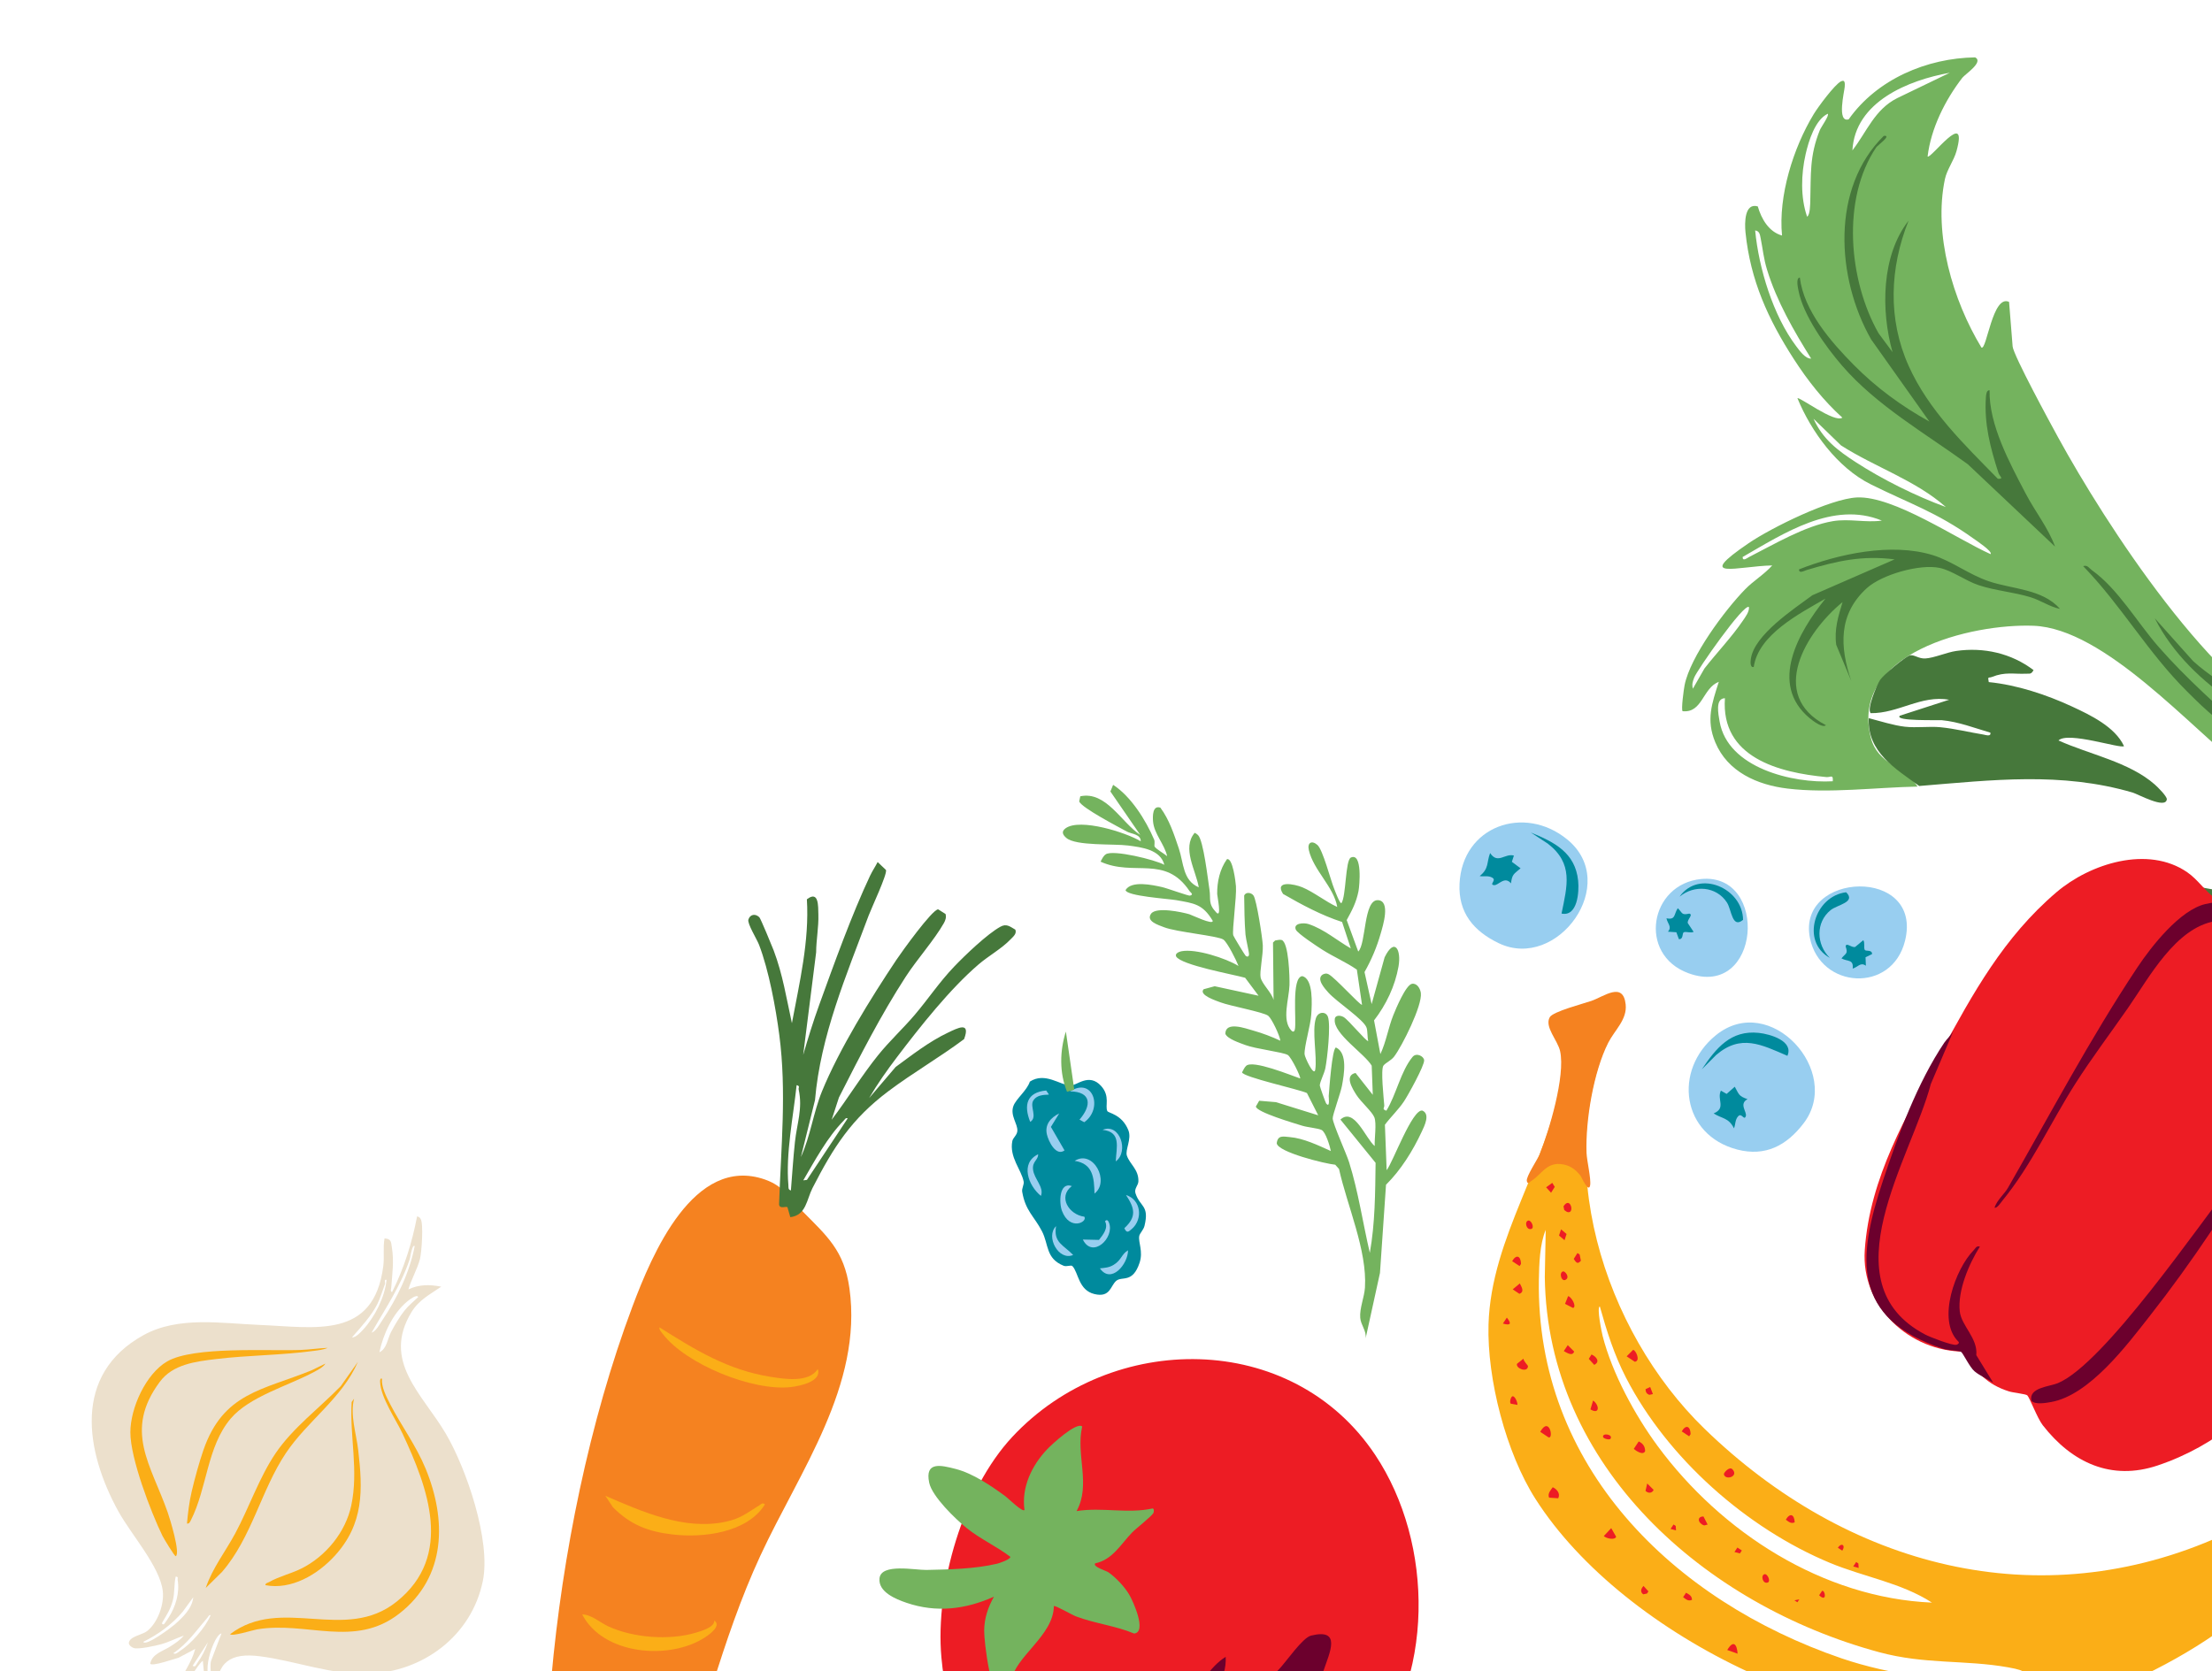
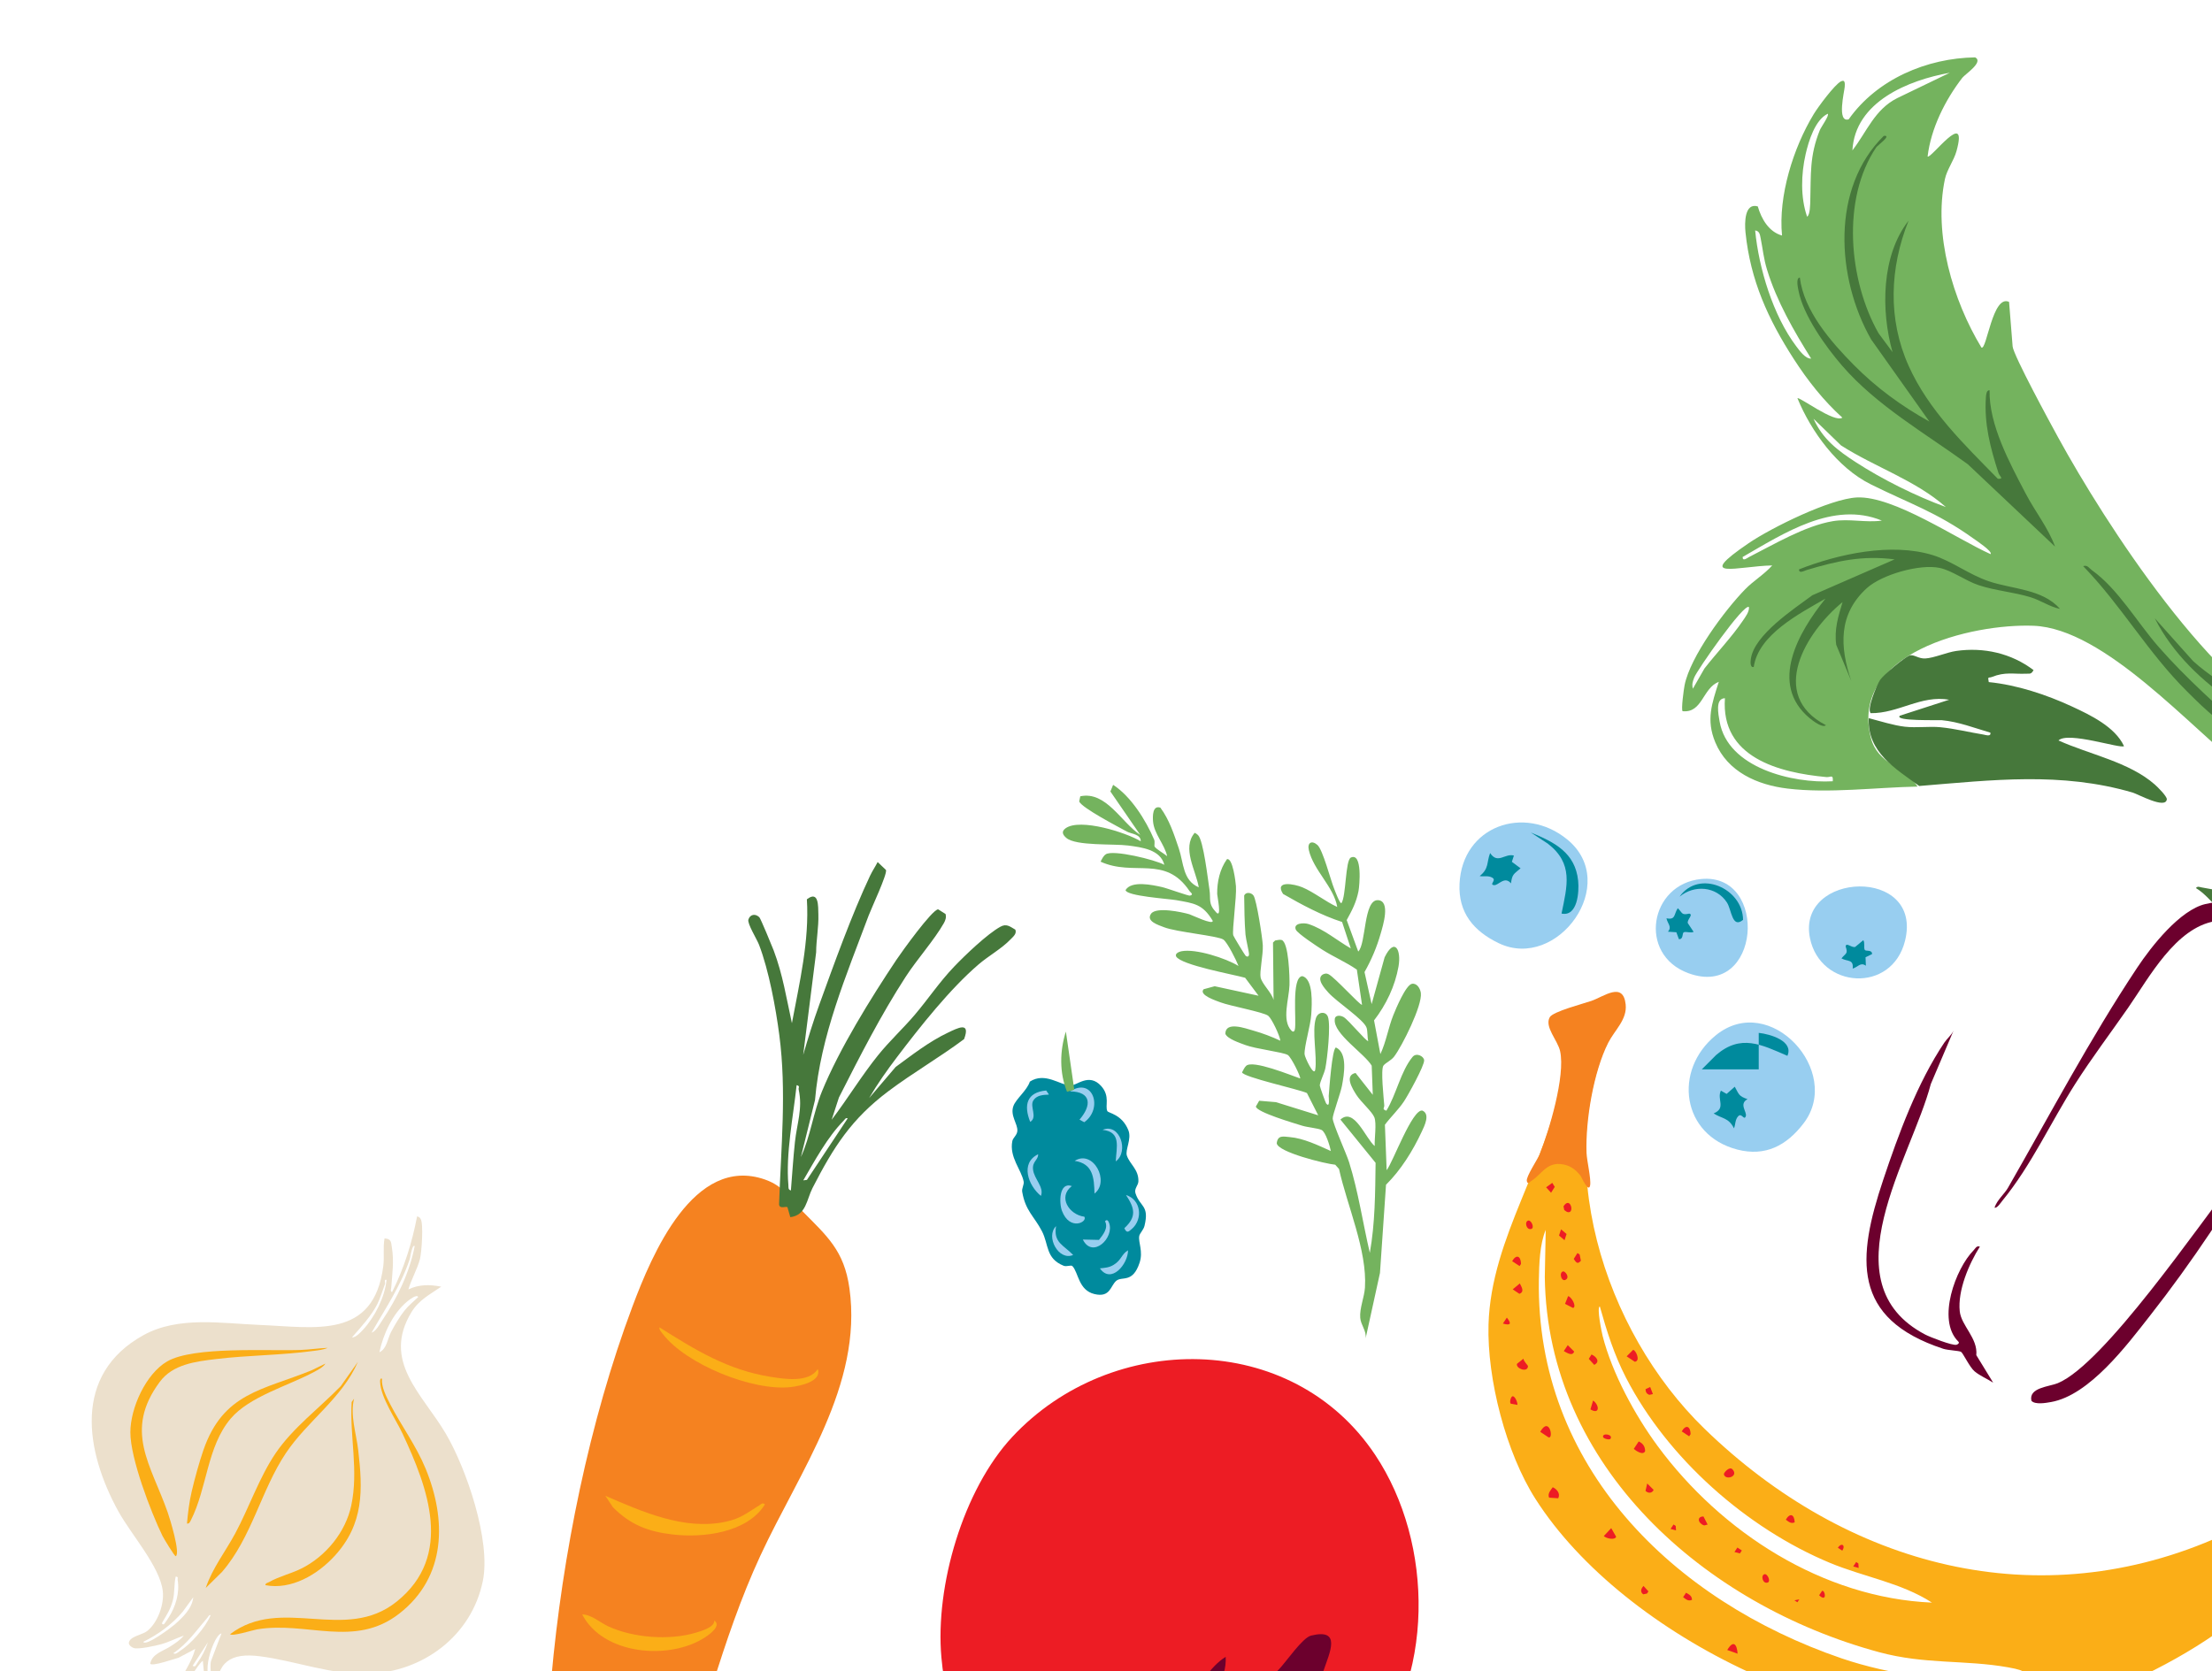
<svg xmlns="http://www.w3.org/2000/svg" width="659" height="498" viewBox="0 0 659 498" fill="none">
  <path d="M678.616 226.402C678.83 226.971 680.429 228.109 681.012 229.077C687.332 239.538 686.273 249.954 679.188 259.894C673.353 268.08 664.007 265.903 655.903 264.436C655.306 264.329 654.689 263.988 654.214 264.639C658.805 267.356 662.202 274.024 667.478 274.576L666.191 272.577C666.414 271.951 666.833 271.639 667.433 271.416C669.324 270.718 677.223 275.956 679.072 277.375C681.35 279.123 684.272 282.93 686.267 284.102C687.084 284.581 687.292 283.606 687.796 283.741C690.099 284.355 693.51 286.2 695.81 287.177L693.232 281.058C690.054 271.076 694.208 267.576 696.308 258.494C698.997 246.868 695.844 232.211 688.199 223.074C686.228 223.344 677.386 223.147 678.619 226.405L678.616 226.402Z" fill="#46783B" />
-   <path d="M651.641 259.933C639.914 251.829 622.667 257.337 612.642 265.889C596.966 279.259 587.778 295.959 578.143 313.736C568.003 332.442 557.067 350.776 555.555 372.489C554.382 389.333 568.901 402.835 585.374 402.773C588.518 408.768 591.913 412.542 598.562 414.634C599.742 415.005 603.536 415.391 603.97 415.797C604.657 416.436 606.945 422.597 608.566 424.684C617.304 435.927 629.054 441.297 642.757 436.71C678.197 424.847 695.771 389.454 707.461 356.469C717.218 328.947 724.236 303.45 694.422 286.014C692.232 284.733 688.705 283.893 686.588 282.578C684.156 281.066 682.093 278.166 679.568 276.688C673.597 273.188 666.873 272.622 660.108 267.821C656.964 265.588 654.844 262.147 651.641 259.933Z" fill="#ED1C24" />
  <path d="M593.805 412.02L588.783 403.821C589.287 398.738 584.296 395.055 583.846 390.735C583.201 384.56 586.599 376.597 589.844 371.483C588.817 371.12 588.527 372.018 587.992 372.559C582.632 377.954 576.915 393.334 583.395 399.738C583.874 400.157 583.373 400.571 582.897 400.72C581.746 401.078 574.959 398.42 573.565 397.688C544.279 382.313 569.456 345.057 575.223 323.045L582.01 307.093C581.354 308.498 580.102 309.43 579.254 310.689C571.212 322.685 565.599 337.944 561.033 351.623C553.289 374.82 551.507 392.906 578.936 401.923C580.31 402.373 583.539 402.478 584.217 402.824C584.789 403.117 586.784 407.4 588.245 408.625C589.903 410.013 592.006 410.849 593.802 412.023L593.805 412.02Z" fill="#6C002D" />
  <path d="M594.205 359.857C594.945 360.166 596.113 358.322 596.569 357.77C605.149 347.295 610.968 334.435 618.208 323.045C623.12 315.313 628.798 307.82 634.028 300.281C640.28 291.268 648.167 276.454 659.936 274.497C667.455 273.246 671.512 276.2 678.515 277.963C679.36 277.037 678.819 277.155 678.532 276.594C674.546 268.803 664.68 267.64 657.054 269.392C649.476 271.132 640.941 281.99 636.738 288.32C622.633 309.56 610.821 331.982 598.216 353.955C597.174 355.771 594.956 357.593 594.207 359.859L594.205 359.857Z" fill="#6C002D" />
  <path d="M674.754 341.12L665.639 351.581C655.19 364.875 626.835 406.468 613.065 412.167C610.492 413.231 604.307 413.473 605.203 417.421C606.292 418.641 609.501 418.063 611.035 417.793C622.478 415.782 633.622 400.864 640.471 392.135C653.124 376.006 664.488 358.854 674.754 341.117V341.12Z" fill="#6C002D" />
  <path d="M599.592 103.178C599.805 105.845 610.935 126.28 613.11 130.255C627.09 155.789 659.835 206.75 687.186 217.429C695.451 220.658 709.582 219.938 718.265 218.415C724.967 217.239 734.561 211.87 741.197 215.716C743.257 216.911 744.386 219.422 745.573 221.512C747.872 225.562 757.856 243.446 758.235 246.477C758.339 247.313 758.318 248.17 758.401 249.002C755.509 249.95 754.608 247.078 752.972 246.339C750.639 245.288 739.448 242.464 736.298 241.769C716.908 237.497 685.863 242.678 669.272 229.868C652.864 217.199 627.057 187.26 605.799 186.47C587.365 185.784 550.92 194.491 557.376 219.881C559.389 227.801 567.439 228.356 571.284 234.392C558.83 234.641 544.857 236.475 532.534 234.986C523.566 233.903 514.694 230.038 511.017 221.2C508.233 214.511 509.999 209.675 512.069 203.173C507.191 205.071 507.226 212.523 501.29 211.931C500.788 211.516 501.645 205.299 501.884 204.123C503.611 195.634 513.784 181.889 519.922 175.596C522.42 173.037 525.587 171.178 527.976 168.495C517.655 168.703 504.463 173.088 520.975 161.857C527.812 157.204 545.271 148.612 553.224 148.238C564.167 147.728 582.982 160.634 593.038 165.129C593.738 164.356 588.673 161.006 587.993 160.519C576.89 152.553 568.772 150.032 557.257 144.281C547.415 139.365 539.581 128.613 535.5 118.682C535.904 118.064 546.613 126.18 548.873 124.451C543.276 119.407 538.523 113.368 534.441 107.035C526.744 95.092 521.492 83.575 520.021 69.267C519.725 66.397 519.735 60.337 523.68 61.508C524.761 65.222 526.943 69.076 530.905 70.189C529.748 58.447 534.254 44.037 540.354 33.995C541.648 31.864 546.546 25.238 548.442 24.255C549.765 23.568 549.629 25.005 549.577 25.885C549.501 27.157 547.148 36.676 550.759 35.557C559.209 23.594 574.062 17.304 588.452 17.098C591.069 18.484 585.438 22.11 584.612 23.181C579.515 29.789 575.258 38.267 574.275 46.628C575.131 47.556 586.479 31.962 582.889 45.003C582.113 47.823 580.025 50.555 579.432 53.365C575.964 69.775 581.788 89.509 590.303 103.555C591.874 104.572 593.628 87.606 598.545 89.967L599.598 103.175L599.592 103.178ZM565.204 29.248L580.891 21.679C568.578 23.888 552.678 30.266 551.867 44.813C556.119 39.351 558.462 32.636 565.204 29.248ZM539.322 59.733C539.542 51.886 539.076 46.472 542.138 38.846C542.569 37.77 545.065 34.405 544.521 33.898C540.773 35.687 538.833 42.005 537.942 45.913C536.585 51.88 536.367 58.756 538.365 64.56C539.287 64.105 539.292 60.737 539.322 59.733ZM526.469 80.474C525.391 76.964 525.218 74.406 524.54 71.025C524.326 69.965 524.226 68.837 522.896 68.667C523.977 79.95 528.239 94.02 535.1 103.137C536.018 104.355 537.849 106.968 539.575 106.854C534.456 98.673 529.325 89.777 526.471 80.472L526.469 80.474ZM552.866 137.722C560.823 142.885 570.836 147.861 579.715 151.093C570.713 143.129 558.56 139.186 548.473 132.727L540.284 124.778C543.016 130.855 547.449 134.206 552.866 137.722ZM521.107 165.971C528.504 162.225 537.773 156.687 546.034 155.304C550.952 154.481 555.779 155.812 560.651 155.133C546.144 149.168 531.364 158.986 519.165 165.976C519.151 167.402 520.491 166.285 521.109 165.969L521.107 165.971ZM507.796 199.196C511.359 194.622 516.009 189.736 519.218 184.984C519.981 183.855 521.169 182.317 521.059 180.905C519.641 179.557 505.57 199.707 504.738 201.908C504.295 203.083 503.99 203.925 504.342 205.222L507.796 199.196ZM544.114 231.56C529.959 230.248 512.623 225.733 513.893 208.064C510.937 208.1 511.932 212.833 512.308 215.006C514.696 228.869 534.059 233.495 546.022 232.808C546.181 230.613 545.405 231.677 544.116 231.558L544.114 231.56Z" fill="#74B35E" />
  <path d="M557.328 212.514C565.588 212.613 572.32 207.047 580.703 208.511L566.007 213.27C564.156 214.95 577.667 214.529 578.497 214.608C583.524 215.081 588.181 216.925 592.968 218.317C593.238 219.629 591.559 218.998 590.827 218.879C586.52 218.186 582.558 217.146 578.043 216.703C574.891 216.395 570.93 216.934 567.526 216.556C564.119 216.176 560.094 214.862 556.737 214.002C556.29 224.135 564.658 229.013 571.771 234.218C593.554 232.448 613.987 229.94 635.309 236.159C636.994 236.649 645.183 241.223 645.539 238.192C645.64 237.326 642.803 234.526 641.978 233.796C634.334 227.04 622.384 224.794 613.269 220.648C616.061 217.856 631.927 223.239 632.782 222.331C630.113 216.594 622.794 213.083 617.247 210.513C609.65 206.99 600.811 204.074 592.491 203.257C592.134 201.405 592.431 202.127 593.423 201.729C597.432 200.13 599.871 200.918 603.629 200.753C604.799 200.701 605.107 200.981 605.837 199.686C599.229 194.662 590.985 192.805 582.791 193.979C580.008 194.379 576.24 196.056 573.608 196.215C571.52 196.34 570.134 194.886 568.879 195.341C567.376 195.889 561.159 201.058 560.131 202.594C559.146 204.066 556.048 211.396 557.331 212.516L557.328 212.514Z" fill="#46783B" />
  <path d="M574.809 125.624C566.522 121.043 558.921 115.471 552.278 108.743C545.444 101.823 537.404 92.627 536.208 82.705C534.934 82.787 535.673 85.903 535.823 86.675C537.251 94.02 543.906 103.294 548.78 108.946C559.055 120.854 573.627 129.157 586.26 138.347L612.243 162.887C610.201 157.27 606.318 152.487 603.471 147.038C598.704 137.918 592.537 126.576 592.733 116.301C591.79 116.181 591.69 117.719 591.645 118.351C591.081 126.243 592.963 133.481 595.379 140.917C595.71 141.933 597.166 142.754 595.209 142.682C585.219 132.484 574.591 122.307 568.64 109.057C562.338 95.025 562.999 79.803 568.601 65.762C560.448 76.183 560.354 92.645 563.826 104.937L559.656 99.302C550.733 83.573 548.585 59.29 558.971 43.894C559.336 43.355 563.782 40.161 561.223 40.489C545.464 55.998 547.026 82.809 557.438 101.127L574.809 125.624Z" fill="#46783B" />
  <path d="M535.972 169.672C535.926 171.027 537.456 170.105 538.173 169.887C547.2 167.163 554.916 165.432 564.443 166.691L539.938 177.38C534.436 181.469 522.602 189.181 521.612 196.352C521.521 197.011 521.304 199.061 522.478 198.752C523.855 189.115 536.087 182.849 543.838 178.387C535.878 188.253 526.844 203.759 539.109 213.991C540.121 214.836 543.059 217.041 543.969 216.093C526.662 207.122 537.96 188.373 548.941 179.41C547.652 183.681 546.422 187.54 547.053 192.154L551.531 202.909C548.06 192.667 547.643 183.016 556.171 175.257C560.623 171.209 572.03 167.966 577.896 169.239C581.603 170.041 585.579 173.083 589.484 174.377C594.508 176.043 599.971 176.424 605.026 177.998C608.124 178.963 610.636 180.828 613.728 181.439C608.43 175.464 599.602 175.619 592.478 173.204C586.554 171.195 581.421 167.151 575.823 165.427C563.496 161.626 547.694 165.052 535.969 169.666L535.972 169.672Z" fill="#46783B" />
  <path d="M620.612 168.697C632.059 180.503 639.809 194.384 651.612 206.089C657.017 211.449 662.958 217.536 670.597 219.322C661.116 210.794 651.469 202.337 643.049 192.713C636.674 185.429 631.016 175.484 623.223 169.917C622.37 169.305 621.925 168.277 620.61 168.696L620.612 168.697Z" fill="#46783B" />
  <path d="M669.968 211.472C670.167 210.105 669.076 209.84 668.346 209.089C663.878 204.49 658.087 201.308 653.371 196.996L641.962 184.244C647.26 194.731 656.161 203.194 665.894 209.625C666.588 210.083 669.472 212.052 669.969 211.47L669.968 211.472Z" fill="#46783B" />
  <path d="M461.983 305.573C461.71 304.055 469.33 301.926 470.879 301.211C472.81 300.318 479.979 295.573 481.232 296.227C482.361 296.812 483.889 300.498 483.49 301.782C483.039 303.221 481.539 304.666 480.799 306.167C461.491 345.29 477.663 396.482 507.794 425.742C550.193 466.913 607.435 482.231 662.011 457.55C666.385 455.57 669.037 451.986 672.803 450.24C681.535 446.191 686.098 452.358 683.376 460.639C675.233 485.419 625.284 508.171 601.003 512.304C552.014 520.642 483.971 488.175 457.477 446.712C448.711 432.996 442.999 410.948 443.461 394.703C444.21 368.459 461.55 346.343 465.1 321.251C465.761 316.574 466.479 308.419 461.989 305.575L461.983 305.573ZM460.503 366.496C458.727 370.709 458.541 376.636 458.462 381.291C457.527 436.91 498.341 476.943 548.633 494.167C562.486 498.912 583.603 502.387 598.098 499.858C604.155 498.802 604.459 497.946 598.255 496.845C585.298 494.542 573.574 496.06 559.761 492.315C507.921 478.258 460.976 437.124 460.227 380.55L460.503 366.496ZM476.621 389.305C475.633 389.558 477.204 397.108 477.469 398.144C480.292 409.205 487.07 421.698 493.829 430.878C512.816 456.66 543.119 476.168 575.564 477.559C566.418 471.632 555.203 469.892 545.176 465.719C520.326 455.379 496.768 434.519 484.421 410.542C480.875 403.657 478.701 396.716 476.618 389.305H476.621Z" fill="#FBAE17" />
  <path d="M454.873 351.91C454.6 350.632 458.054 345.521 458.654 344.04C461.539 336.922 466.392 320.618 464.793 313.251C464.089 310.01 460.058 305.992 461.705 303.114C462.676 301.416 471.72 299.088 474.11 298.254C477.911 296.925 483.58 292.403 484.32 299.31C484.804 303.832 481.046 306.947 479.129 310.723C474.763 319.322 472.331 333.869 472.658 343.497C472.737 345.82 474.085 351.367 473.725 353.256C473.277 355.613 471.076 350.618 470.89 350.379C469.266 348.292 467.414 347.056 464.77 346.864C460.613 346.563 459.177 350.044 456.204 351.902C455.768 352.175 455.132 353.141 454.87 351.913L454.873 351.91Z" fill="#F58220" />
  <path d="M462.591 443.178C463.822 443.727 464.945 445.053 464.224 446.475L461.505 446.284C460.995 445.062 461.952 444.107 462.594 443.178H462.591Z" fill="#ED1C24" />
  <path d="M486.735 431.749L488.208 429.53C489.477 430.141 490.088 431 490.122 432.405C489.57 433.804 487.349 432.318 486.735 431.749Z" fill="#ED1C24" />
  <path d="M477.809 457.727L480.016 455.365L481.485 457.941C481.08 459.039 478.468 458.423 477.809 457.727Z" fill="#ED1C24" />
  <path d="M455.214 407.081C455.183 409.162 451.523 407.819 451.943 406.4L453.874 404.865C453.848 405.564 455.219 406.884 455.216 407.081H455.214Z" fill="#ED1C24" />
  <path d="M458.867 426.666C461.66 421.764 462.966 429.116 461.269 428.271L458.867 426.666Z" fill="#ED1C24" />
  <path d="M484.613 404.173L486.527 402.255C487.307 402.227 488.863 405.578 487.042 405.792L484.616 404.176L484.613 404.173Z" fill="#ED1C24" />
  <path d="M467.177 386.236C468.137 386.402 469.837 389.325 468.658 389.761L466.254 388.539L467.174 386.236H467.177Z" fill="#ED1C24" />
  <path d="M514.583 491.684C516.405 488.615 517.472 489.93 517.669 492.776L514.583 491.684Z" fill="#ED1C24" />
  <path d="M513.582 439.331C513.483 438.895 515.234 436.851 516.143 437.848C518.108 439.999 514.012 441.238 513.582 439.331Z" fill="#ED1C24" />
  <path d="M450.665 384.214L452.787 382.451C453.319 383.541 454.262 384.952 452.652 385.54L450.665 384.214Z" fill="#ED1C24" />
  <path d="M474.617 417.331C476.571 418.756 476.613 421.648 473.82 419.984L474.617 417.331Z" fill="#ED1C24" />
  <path d="M465.069 366.333L466.71 367.721L466.107 369.566L464.466 368.178L465.069 366.333Z" fill="#ED1C24" />
  <path d="M507.642 454.535C505.953 454.014 505.351 451.907 507.498 451.893L508.74 454.312C508.405 454.329 507.873 454.608 507.642 454.537V454.535Z" fill="#ED1C24" />
  <path d="M466.898 361.155C466.577 361.048 466.327 360.727 466.023 360.575L465.801 359.468C467.881 356.202 469.269 361.946 466.901 361.155H466.898Z" fill="#ED1C24" />
  <path d="M473.336 404.928L474.144 403.618C475.678 404.291 476.768 405.832 474.952 406.713L473.339 404.928H473.336Z" fill="#ED1C24" />
  <path d="M490.738 442.06L492.652 443.972C492.171 445.019 491.039 445.05 490.234 444.27L490.738 442.063V442.06Z" fill="#ED1C24" />
  <path d="M465.891 402.607L467.062 400.839L468.976 402.751C468.455 404.246 466.791 403.106 465.891 402.607Z" fill="#ED1C24" />
  <path d="M501.024 426.539C502.246 424.424 503.594 424.931 503.667 427.347L503.234 428.006L501.024 426.542V426.539Z" fill="#ED1C24" />
  <path d="M450.501 375.811C451.723 373.697 453.071 374.204 453.144 376.62L452.711 377.278L450.501 375.814V375.811Z" fill="#ED1C24" />
  <path d="M450.592 416.078C451.304 415.923 452.154 417.86 452.061 418.646L450.088 418.288C449.623 417.753 450.164 416.174 450.592 416.081V416.078Z" fill="#ED1C24" />
  <path d="M460.624 353.805L462.451 352.482L463.194 353.673L462.096 355.422L460.624 353.805Z" fill="#ED1C24" />
  <path d="M532.033 452.845C533.258 450.736 534.589 451.229 534.677 453.642C533.582 454.112 532.923 453.512 532.033 452.845Z" fill="#ED1C24" />
  <path d="M468.849 375.144L469.95 373.396L470.603 373.832L470.98 375.679C469.944 376.893 469.544 376.169 468.849 375.144Z" fill="#ED1C24" />
  <path d="M491.341 415.647C490.505 415.295 490.288 414.825 490.24 413.958L491.622 413.305L492.438 415.425L491.341 415.647Z" fill="#ED1C24" />
  <path d="M465.688 378.867C466.223 378.757 467.549 380.339 466.727 381.136C465.28 382.536 464.266 379.154 465.688 378.867Z" fill="#ED1C24" />
  <path d="M501.432 475.943L502.31 474.617C503.27 475.174 504.081 475.549 504.075 476.74C502.98 477.21 502.322 476.611 501.432 475.943Z" fill="#ED1C24" />
  <path d="M489.629 472.593L491.101 474.212L490.665 474.862L489.556 475.09C488.543 474.369 488.909 473.384 489.629 472.593Z" fill="#ED1C24" />
  <path d="M455.335 363.709C456.173 363.54 457.252 365.869 456.224 366.204C454.727 366.694 454.057 363.968 455.335 363.709Z" fill="#ED1C24" />
  <path d="M525.731 469.09C526.57 468.921 527.648 471.25 526.62 471.585C525.123 472.075 524.453 469.349 525.731 469.09Z" fill="#ED1C24" />
  <path d="M477.592 428.232C477.269 426.886 480.68 427.423 479.791 428.736C479.484 429.189 477.705 428.702 477.592 428.232Z" fill="#ED1C24" />
  <path d="M448.919 392.633C450.417 394.495 450.04 395.061 447.746 394.407L448.919 392.633Z" fill="#ED1C24" />
  <path d="M541.962 475.377L542.84 474.051C543.783 473.82 544.386 477.661 541.962 475.377Z" fill="#ED1C24" />
  <path d="M547.53 461.202C548.614 459.58 549.922 460.45 548.853 462.081L547.53 461.202Z" fill="#ED1C24" />
  <path d="M517.607 461.151L518.93 462.03L518.35 462.908L516.729 462.48L517.607 461.151Z" fill="#ED1C24" />
  <path d="M552.991 465.468L553.644 465.905L553.731 467.228L552.113 466.797L552.991 465.468Z" fill="#ED1C24" />
  <path d="M498.578 454.278L499.231 454.715L499.321 456.035L497.699 455.607L498.578 454.278Z" fill="#ED1C24" />
  <path d="M534.595 476.872L536.059 476.574L535.476 477.458L534.595 476.872Z" fill="#ED1C24" />
  <path d="M387.973 264.396C385.673 263.436 379.568 262.214 382.25 266.384C387.855 269.617 393.699 272.754 399.838 274.742L402.431 282.609C398.208 280.188 394.552 276.941 389.873 275.37C388.44 274.888 385.217 275.071 386.053 277.028C386.532 278.155 392.409 282.024 393.972 283.017C397.296 285.135 400.995 286.689 404.235 288.939L405.778 299.428C405.11 299.53 397.851 291.414 395.821 290.313C395.171 289.959 394.681 290.108 394.059 290.395C392.046 291.721 394.687 294.599 395.756 295.79C398.262 298.584 406.352 303.838 407.143 306.274C407.467 307.273 407.337 309.081 407.627 310.233C406.971 310.329 401.738 303.911 400.288 303.072C399.3 302.5 397.651 302.413 397.654 303.815C397.209 308.048 406.577 313.998 408.66 317.562L408.981 326.249L403.849 319.733C400.454 320.452 402.889 324.354 404.091 326.252C405.443 328.384 408.77 331.239 409.448 332.954C410.169 334.77 409.445 339.349 409.55 341.511C406.853 339.292 403.452 329.848 399.343 333.621L409.817 346.509C409.696 355.464 409.682 364.486 408.097 373.331C405.994 364.351 404.694 355.191 401.935 346.366C401.105 343.711 397.138 335.043 397.037 333.292C396.978 332.267 399.396 325.728 399.801 323.543C400.398 320.311 401.58 313.781 398.011 312.142C396.84 312.466 396.012 324.619 395.852 326.596C395.824 326.931 396.311 330.428 395.061 328.77C394.892 328.544 393.164 323.718 393.186 323.436C393.299 322.121 394.515 319.995 394.856 318.286C395.438 315.363 396.485 305.553 395.632 303.038C395.05 301.326 392.699 301.363 392.029 303.432C390.802 307.223 392.437 314.792 391.844 318.737C391.5 321.018 388.711 315.054 388.66 314.158C388.53 311.835 390.453 305.553 390.653 302.284C390.83 299.366 391.365 291.704 387.967 290.879C384.643 291.248 386.323 304.291 385.763 306.772C385.6 307.493 385.209 307.606 384.702 307.068C381.791 303.982 384.038 297.668 384.164 293.557C384.232 291.355 383.964 280.762 381.82 280.106C381.285 279.943 380.468 280.182 379.888 280.255L379.255 280.872L379.427 298.003C378.864 295.754 376.009 293.293 375.562 291.276C375.204 289.669 376.339 284.487 376.215 281.728C376.116 279.546 374.371 268.141 373.448 266.869C372.719 265.86 371.075 265.787 370.664 266.871C370.72 270.743 370.743 274.623 371.055 278.484C371.168 279.858 372.17 283.781 372.105 284.437C372.035 285.143 371.522 285.242 371.038 284.735C370.796 284.482 367.503 279.058 367.413 278.72C367.019 277.251 368.457 267.319 368.212 264.058C368.119 262.819 367.269 255.535 365.532 256.028C363.398 259.035 362.585 262.752 362.624 266.398C362.63 267.021 364.052 273.674 362.382 271.931C359.804 269.237 360.778 268.015 360.322 265.089C359.849 262.062 358.546 250.486 356.93 248.861C356.626 248.554 356.31 248.343 355.922 248.171C352.051 252.724 356.26 259.305 357.141 264.416C352.322 262.355 352.679 257.21 351.187 252.806C349.769 248.622 348.369 244.257 345.695 240.664C343.339 239.887 343.387 243.249 343.517 244.798C343.829 248.487 346.925 251.573 347.722 255.135C346.897 254.417 344.412 253.009 343.984 252.277C343.809 251.978 344.141 250.886 343.837 250.182C341.352 244.361 336.941 237.322 331.621 233.872L330.81 235.855L339.699 248.785C334.098 245.139 329.543 235.652 321.839 237.288L321.512 238.839C322.424 240.825 333.07 246.341 335.711 247.791C337.045 248.523 339.927 248.574 339.846 250.697C335.525 248.073 321.794 243.719 317.473 246.811C316.166 247.746 316.535 248.715 317.681 249.692C320.558 252.15 331.86 251.39 336.099 251.956C340.136 252.494 345.709 253.138 346.883 257.711C344.265 256.225 331.539 253.091 329.419 254.583C328.651 255.124 328.305 255.982 327.885 256.768C337.85 261.316 347.125 254.628 354.41 265.562C354.667 265.948 355.767 266.533 354.526 266.894C354.106 267.015 347.621 264.655 346.196 264.34C343.336 263.704 337.07 262.329 335.328 265.23C335.497 267.021 348.232 267.84 350.408 268.231C355.722 269.186 358.287 269.358 361.293 274.384C361.49 275.784 354.945 272.61 354.312 272.427C352.06 271.779 344.44 270.143 342.925 272.286C341.341 274.525 345.076 275.634 346.816 276.313C350.5 277.752 362.824 278.856 364.463 279.979C365.667 280.807 368.367 286.228 368.972 287.847C365.265 285.566 356.201 282.601 351.939 283.471C351.345 283.592 349.943 284.107 350.399 285.028C351.939 287.596 367.368 290.361 370.951 291.367L374.954 296.719L361.876 293.887L358.593 294.782C356.992 296.503 362.416 298.234 363.61 298.691C366.447 299.775 376.536 301.611 377.85 302.706C378.9 303.582 381.254 308.526 381.445 310.123C378.867 308.923 376.114 307.87 373.377 307.102C371.01 306.437 365.082 304.229 365.054 308.065C365.693 309.613 369.451 310.818 371.075 311.427C374.129 312.573 382.138 313.499 383.644 314.366C384.71 314.983 387.722 321.254 387.323 321.361C384.623 320.449 373.225 315.738 371.247 317.613C370.695 318.137 370.405 318.908 370.03 319.553C370.413 320.992 386.926 324.582 389.364 325.712L392.725 332.349L380.122 328.429L375.134 328.012L374.157 329.721C374.236 331.394 385.752 334.762 387.939 335.446C389.541 335.947 392.674 336.195 393.73 336.719C394.946 337.321 396.193 341.503 396.494 342.998C392.758 341.314 388.322 339.169 384.204 338.836C382.368 338.687 380.663 338.16 380.367 340.669C380.649 343.325 394.841 346.808 397.797 347.075L398.923 348.351C401.288 359.108 407.348 372.632 406.647 383.687C406.467 386.548 405.018 389.831 405.24 392.667C405.42 394.939 407.168 396.53 406.842 398.859L411.123 379.317L412.922 353.037C417.389 348.616 420.908 342.922 423.579 337.2C424.384 335.474 426.146 332.013 423.771 330.946C420.798 330.304 414.968 346.352 413.113 348.706L412.593 335.159C414.388 332.76 416.626 330.687 418.293 328.17C419.472 326.385 424.413 317.503 424.28 315.932C424.182 314.747 421.972 313.578 420.838 314.941C417.327 319.151 415.942 326.3 413.029 330.972C411.616 330.538 412.455 330.147 412.401 329.409C412.249 327.257 411.286 318.652 412.165 317.523C412.821 316.681 414.405 316.07 415.346 314.842C417.693 311.776 423.782 299.606 423.301 295.911C423.132 294.61 422.191 292.946 420.694 293.155C418.847 293.414 415.872 300.583 415.103 302.489C413.606 306.209 412.97 310.464 411.241 314.105L409.358 304.066C412.967 299.397 415.616 293.842 416.646 288.007C417.519 283.063 415.506 279.165 412.508 285.259L408.64 299.217L406.515 289.663C408.587 286.014 410.194 282.201 411.343 278.169C411.979 275.938 414.372 268.417 410.515 268.24C406.191 268.04 407.033 281.283 404.646 283.55L401.209 274.17C402.827 271.23 404.058 268.893 404.719 265.576C405.04 263.96 405.935 253.961 402.462 255.54C400.775 256.306 401.062 267.111 399.635 269.135C399.131 269.301 397.735 265.483 397.482 264.861C396.387 262.158 394.101 253.206 392.488 251.79C390.816 250.323 389.417 251.083 389.927 253.307C391.314 259.345 397.383 264.272 398.391 270.264C394.917 268.679 391.421 265.832 387.967 264.391L387.973 264.396Z" fill="#74B35E" />
  <path d="M133.44 702.237C136.092 700.285 136.791 697.03 137.75 694.005C140.172 686.361 142.866 677.691 144.614 669.907C147.885 655.35 149.618 646.278 156.412 632.35C171.097 602.25 187.514 573.4 199.284 541.921C209.066 515.755 214.746 488.976 226.582 463.463C238.164 438.497 257.084 412.765 253.069 383.939C251.49 372.602 246.383 368.341 238.852 360.716C235.087 356.904 233.487 353.432 227.884 351.482C206.65 344.09 194.205 373.907 188.449 389.237C175.537 423.631 167.518 463.43 164.264 499.974C163.147 512.529 163.682 525.705 162.652 538.172C161.134 556.525 157.946 577.397 155.015 595.671C151.732 616.135 146.009 636.028 142.03 656.338C140.228 665.535 139.433 675.63 137.225 684.722C136.418 688.041 132.042 698.604 132.598 701.019C132.735 701.605 132.773 702.03 133.442 702.234L133.44 702.237Z" fill="#F58220" />
  <path d="M180.354 445.735L182.605 449.148C187.883 454.431 193.134 456.411 200.409 457.258C209.553 458.322 222.621 456.753 227.897 448.286C227.144 447.644 226.79 448.219 226.199 448.584C222.542 450.844 220.661 452.5 216.221 453.458C203.932 456.113 191.419 450.504 180.354 445.735Z" fill="#FBAE17" />
  <path d="M212.809 482.89C212.915 484.915 208.912 486.045 207.199 486.553C199.401 488.864 188.713 488.067 181.302 484.679C178.719 483.497 176.352 481.187 173.44 481.066C179.695 493.23 199.647 494.834 210.167 487.834C211.57 486.901 214.959 484.442 212.807 482.893L212.809 482.89Z" fill="#FBAE17" />
  <path d="M196.491 395.543C196.224 396.063 197.06 396.976 197.377 397.397C204.232 406.496 224.235 414.617 235.576 413.336C238.299 413.029 244.919 411.663 243.629 407.971C240.935 412.116 233.768 410.947 229.492 410.266C216.883 408.257 207.132 402.282 196.491 395.543Z" fill="#FBAE17" />
  <path d="M261.591 314.455C264.983 310.235 268.961 306.581 272.456 302.484C276.508 297.73 279.807 292.706 284.243 288.063C287.471 284.684 294.102 278.32 298.05 276.149C299.866 275.15 300.864 276.092 302.488 277.022C302.988 278.253 301.818 279.134 301.084 279.904C298.418 282.697 294.527 284.819 291.529 287.392C282.966 294.742 274.138 305.917 267.267 314.967C264.291 318.886 261.395 322.985 258.926 327.221L266.823 317.952C271.792 314.311 276.83 310.363 282.412 307.719C285.272 306.364 289.258 304.233 287.222 309.646C279.926 315.101 271.941 319.694 264.67 325.166C253.644 333.465 248.349 341.762 242.056 354.038C240.314 357.435 240.198 362.114 235.45 362.705L234.598 359.749C234.136 359.341 232.228 360.424 232.1 358.861C232.665 341.922 234.386 325.328 232.171 308.423C231.105 300.285 229.052 289.138 226.137 281.539C225.485 279.84 222.6 275.237 222.958 274.035C223.421 272.475 225.043 272.129 226.248 273.367C226.621 273.751 230.026 281.978 230.492 283.212C233.206 290.403 234.291 297.452 235.926 304.898C238.195 292.756 241.146 280.401 240.387 267.978C243.992 265.234 243.735 270.06 243.81 272.538C243.924 276.288 243.166 280.042 243.144 283.79L239.288 314.335C240.739 309.339 242.277 304.368 244.049 299.467C248.435 287.347 253.781 272.453 259.226 260.936C259.885 259.543 260.771 258.246 261.469 256.878L263.956 259.248C264.357 260.533 259.62 270.595 258.809 272.766C252.135 290.654 244.439 308.651 242.81 327.797L238.606 344.779C241.446 338.591 242.322 331.501 244.869 325.25C249.987 312.689 259.466 297.383 267.068 286C268.578 283.738 277.671 271.07 279.489 270.972L281.685 272.349C281.994 273.303 281.667 274.25 281.193 275.087C278.349 280.104 273.15 285.927 269.824 291.062C262.334 302.624 256.155 314.793 249.935 327.04L247.77 333.676C252.542 327.394 256.641 320.607 261.59 314.45L261.591 314.455ZM234.879 353.18C234.938 353.865 234.727 354.479 235.624 354.749C236.017 349.939 236.315 345.054 236.833 340.254C237.421 334.789 239.193 330.319 237.936 324.642C237.814 324.094 238.476 323.661 237.333 323.362C236.317 332.806 234.058 343.71 234.881 353.177L234.879 353.18ZM240.399 351.593L252.531 333.286C252.025 332.887 251.616 333.67 251.284 334.006C246.505 338.878 242.741 345.85 239.311 351.736L240.399 351.591L240.399 351.593Z" fill="#46783B" />
  <path d="M466.868 250.111C454.048 239.676 435.636 246.178 434.825 263.337C434.417 271.948 439.005 277.484 446.566 281.089C463.999 289.398 482.997 263.239 466.87 250.111H466.868Z" fill="#98CEF0" />
  <path d="M456.052 248.076L461.111 251.384C468.821 257.323 466.904 263.946 465.215 272.23C469.961 273.232 470.504 265.824 470.164 262.473C469.317 254.127 463.16 250.965 456.052 248.076Z" fill="#008A9D" />
  <path d="M443.934 254.211C442.851 257.03 443.661 258.807 440.824 261.056C442.09 261.299 443.368 260.82 444.59 261.541C445.958 262.349 443.546 263.548 445.069 263.762C446.383 263.948 448.205 260.904 450.152 263.227C450.507 260.431 451.017 260.471 453.01 258.747L450.417 256.813L451.022 254.946C448.269 254.214 446.254 257.63 443.937 254.208L443.934 254.211Z" fill="#008A9D" />
  <path d="M511.194 308.487C498.364 318.911 500.971 338.267 517.598 342.564C525.942 344.721 532.298 341.359 537.365 334.691C549.058 319.314 527.335 295.374 511.194 308.487Z" fill="#98CEF0" />
-   <path d="M506.995 318.663L511.265 314.386C518.648 308.05 524.74 311.277 532.504 314.623C534.454 310.182 527.313 308.135 523.963 307.786C515.622 306.913 511.271 312.294 506.995 318.666V318.663Z" fill="#008A9D" />
+   <path d="M506.995 318.663L511.265 314.386C518.648 308.05 524.74 311.277 532.504 314.623C534.454 310.182 527.313 308.135 523.963 307.786V318.663Z" fill="#008A9D" />
  <path d="M510.524 331.782C513.063 333.418 514.966 332.988 516.588 336.226C517.083 335.035 516.875 333.686 517.832 332.638C518.902 331.464 519.583 334.072 520.107 332.624C520.557 331.374 517.947 328.972 520.622 327.539C517.959 326.621 518.102 326.128 516.821 323.828L514.398 325.971L512.695 324.999C511.417 327.545 514.35 330.217 510.527 331.785L510.524 331.782Z" fill="#008A9D" />
  <path d="M506.874 261.932C491.459 263.377 487.833 284.448 503.017 290.007C524.56 297.894 527.077 260.04 506.874 261.932Z" fill="#98CEF0" />
  <path d="M500.371 267.204C504.731 263.583 511.361 264.087 514.491 268.941C515.912 271.143 516.002 276.817 519.293 274.105C519.195 264.672 506.145 258.962 500.371 267.204Z" fill="#008A9D" />
  <path d="M496.475 273.635C496.765 275.212 498.232 276.186 496.909 277.634L499.423 277.8L500.174 279.847C501.604 279.977 501.067 278.039 501.666 277.797C502.361 277.515 503.715 278.127 504.563 277.682L502.831 275.088C502.547 273.996 504.608 272.543 503.251 272.247C500.861 272.799 501.3 272.008 499.842 270.636C498.64 272.419 499.268 274.227 496.475 273.638V273.635Z" fill="#008A9D" />
  <path d="M539.22 279.526C542.286 294.706 563.615 296.086 567.536 280.393C573.098 258.131 535.203 259.629 539.22 279.526Z" fill="#98CEF0" />
-   <path d="M545.146 285.436C541.084 281.483 540.884 274.835 545.379 271.208C547.42 269.563 553.047 268.871 550.007 265.886C540.642 266.981 536.343 280.565 545.146 285.436Z" fill="#008A9D" />
  <path d="M551.952 288.632C553.489 288.179 554.303 286.616 555.882 287.776L555.781 285.259L557.734 284.296C557.712 282.86 555.843 283.597 555.539 283.029C555.187 282.367 555.648 280.956 555.119 280.159L552.724 282.156C551.668 282.553 550.004 280.658 549.855 282.037C550.657 284.355 549.824 284.003 548.614 285.599C550.514 286.608 552.245 285.791 551.952 288.629V288.632Z" fill="#008A9D" />
  <path d="M301.599 340C300.617 344.815 304.33 348.616 304.974 352.113C305.132 352.969 304.372 354.152 304.529 355.101C305.489 360.848 308.079 362.38 310.427 366.908C312.473 370.856 311.494 374.992 316.859 377.175C317.796 377.558 319.085 376.862 319.491 377.287C321.304 379.179 321.276 384.465 326.052 385.614C330.824 386.763 330.804 383.122 332.566 381.66C334.309 380.213 337.453 382.502 339.511 376.265C340.628 372.878 339.066 370.203 339.404 368.319C339.547 367.511 340.676 366.502 340.972 365.283C342.472 359.1 339.64 359.736 338.286 355.588C337.833 354.203 339.117 353.251 339.153 352.029C339.26 348.484 336.597 346.944 335.727 344.387C335.134 342.644 337.217 339.439 336.164 336.798C334.255 332.019 330.199 331.715 329.898 331.09C329.146 329.542 330.807 326.683 328.057 323.62C324.42 319.571 320.704 323.589 318.869 323.496C315.815 323.344 311.311 319.379 306.815 322.31C305.94 324.98 302.7 327.424 301.917 329.57C300.878 332.414 303.184 334.81 303.094 336.944C303.04 338.257 301.802 339.003 301.599 340Z" fill="#008A9D" />
  <path d="M319.322 353.432C315.499 352.083 315.485 358.48 316.392 360.848C318.72 366.934 324.121 364.132 323.043 362.56C318.503 361.98 315.071 356.675 319.325 353.434L319.322 353.432Z" fill="#98CEF0" />
  <path d="M318.79 325.216C325.211 325.312 325.259 329.404 321.602 333.653L323.021 334.407C328.716 330.395 325.675 320.812 318.793 325.216H318.79Z" fill="#98CEF0" />
  <path d="M320.172 345.924C325.664 346.761 325.954 350.996 326.072 355.676C330.765 352.066 325.678 342.444 320.172 345.924Z" fill="#98CEF0" />
-   <path d="M317.146 342.813L313.087 335.81L315.558 331.794C313.031 333.011 311.215 335.111 311.888 338.026C312.38 340.163 314.621 344.674 317.143 342.813H317.146Z" fill="#98CEF0" />
  <path d="M310.114 356.366C311.131 353.738 308.093 351.365 307.767 348.532C307.482 346.062 309.326 345.713 309.278 343.956C303.848 346.58 306.334 353.319 310.111 356.366H310.114Z" fill="#98CEF0" />
  <path d="M334.965 365.99C335.694 367.575 336.175 367.116 337.264 366.153C340.541 363.25 339.95 357.464 335.46 356.106C338.069 360.057 338.686 362.569 334.965 365.99Z" fill="#98CEF0" />
  <path d="M327.694 377.96C331.004 382.742 336.077 376.713 336.065 372.576C334.106 373.711 334.103 375.533 331.744 376.932C330.362 377.752 329.194 377.791 327.694 377.96Z" fill="#98CEF0" />
  <path d="M322.596 369.366C325.481 375.223 332.136 368.828 330.402 364.385C330.143 363.723 329.785 363.262 329.205 363.918C330.281 365.959 328.583 367.987 327.401 369.479L322.596 369.366Z" fill="#98CEF0" />
  <path d="M319.713 373.968C316.862 370.977 313.774 370.321 314.627 365.376C311.409 368.474 315.39 375.851 319.713 373.968Z" fill="#98CEF0" />
  <path d="M306.925 334.309C309.151 332.986 306.812 329.815 307.778 328.058C309.044 325.757 312.459 326.405 312.482 326.12L311.679 324.958C305.855 325.484 304.921 329.342 306.922 334.309H306.925Z" fill="#98CEF0" />
  <path d="M328.482 336.688C334.12 337.302 332.608 341.83 332.403 346.082C336.442 343.148 333.588 334.503 328.482 336.688Z" fill="#98CEF0" />
  <path d="M317.886 325.332L320.051 324.726L317.549 307.395C315.716 313.136 315.584 319.658 317.886 325.332Z" fill="#74B35E" />
  <path d="M280.46 493.87C278.571 472.605 286.937 443.892 301.589 428.171C331.053 396.557 384.83 396.318 409.658 433.481C427.364 459.981 427.572 500.87 406.426 525.515C365.868 572.785 286.599 563.016 280.46 493.87Z" fill="#ED1C24" />
  <path d="M365.159 493.71C365.499 500.558 361.142 505.384 356.9 510.138L341.781 521.238C356.444 518.222 370.704 508.136 380.97 497.497C383.186 495.202 388.025 488.025 390.581 487.394C399.794 485.122 396.14 492.42 394.274 497.928C389.525 511.926 380.075 524.614 369.012 534.233C372.182 533.946 375.726 532.403 378.645 531.054C383.414 528.852 387.47 525.639 391.994 523.133C392.695 522.744 393.854 522.679 392.697 523.733C383.256 531.561 372.481 536.748 360.641 539.963C353.685 536.379 362.169 532.603 365.387 529.677C373.508 522.294 380.711 513.151 384.596 502.797C375.881 510.622 366.583 518.298 355.681 522.919C350.254 525.219 335.188 530.105 330.436 526.168C324.511 521.26 333.581 519.821 337.071 517.985C342.448 515.161 349.643 510.402 353.902 506.111C357.846 502.135 360.286 496.779 365.162 493.707L365.159 493.71Z" fill="#6C002D" />
  <path d="M300.585 487.784L299.53 487.87L299.572 488.389L300.627 488.303L300.585 487.784Z" fill="#ED1C24" />
-   <path d="M305.214 449.957C304.263 443.143 307.43 436.627 312.029 431.803C313.347 430.423 320.688 423.626 322.411 425.07C320.432 433.552 325.094 442.363 320.733 450.289C328.311 449.059 335.886 451.148 343.363 449.509C343.858 449.487 343.771 450.433 343.672 450.757C343.41 451.613 338.414 455.487 337.268 456.676C333.947 460.111 331.455 464.791 326.276 465.861C325.443 466.872 329.505 468.032 330.194 468.508C332.418 470.04 335.028 472.825 336.401 475.148C337.569 477.122 341.775 486.363 337.876 486.777C332.348 484.443 326.115 483.792 320.508 481.65C319.365 481.213 314.295 478.268 313.966 478.603C313.837 487.54 302.377 493.53 301.175 501.11C300.834 503.256 302.065 505.821 298.991 507.02C295.202 506.671 293.172 489.188 293.206 485.913C293.245 482.185 294.329 479.008 296.108 475.798C287.652 479.577 279.002 480.647 270.109 477.631C266.869 476.533 261.594 474.396 262.025 470.324C262.506 465.762 272.64 467.891 275.97 467.826C282.653 467.697 290.588 467.517 297.037 465.971C297.769 465.796 301.057 464.676 301.003 463.918C296.888 460.776 292.069 458.627 288.026 455.378C284.682 452.688 277.69 445.947 276.826 441.828C275.477 435.41 280.302 436.593 284.744 437.739C289.85 439.054 295.311 442.765 299.551 445.882C300.302 446.434 304.649 450.714 305.214 449.963V449.957Z" fill="#74B35E" />
  <g clip-path="url(#clip0_10277_719)">
    <path d="M35.283 450.396C39.058 457.26 47.661 466.836 48.499 474.135C48.954 478.095 46.995 483.526 43.836 486.044C42.417 487.173 38.436 487.643 38.384 489.665C38.46 490.331 39.223 490.874 39.823 491.088C41.195 491.575 46.416 490.41 48.059 489.949C50.369 489.304 52.488 488.177 54.742 487.402C53.782 488.663 52.133 489.717 50.813 490.579C48.573 492.045 45.338 492.77 44.752 495.742C45.166 496.724 52.069 494.255 53.172 494.003L58.163 491.362C57.074 495.472 54.457 498.76 52.762 502.584C53.227 502.854 53.555 502.845 54.057 502.722C55.681 502.323 58.691 496.142 60.428 494.881C60.708 498.756 61.369 503.636 62.931 507.222C63.301 508.07 64.332 510.209 64.689 508.363C64.968 506.929 64.401 505.694 64.411 504.358C64.487 495.177 68.75 492.438 77.414 493.55C88.241 494.94 98.639 499.125 109.696 498.768C125.971 498.244 140.466 487.531 143.843 471.137C146.313 459.151 138.954 437.634 132.797 427.187C125.84 415.383 113.642 405.652 122.613 390.959C124.833 387.325 128.126 385.714 131.451 383.415C128.084 382.747 124.793 382.704 121.661 384.242C122.531 381.247 124.367 378.093 125.128 375.127C125.6 373.291 126.228 364.663 125.317 363.226C125.028 362.768 124.798 362.584 124.259 362.469C122.771 370.294 120.38 377.914 116.801 385.051C116.199 384.689 116.529 384.146 116.563 383.649C116.857 379.527 117.42 375.967 116.752 371.75C116.497 370.146 116.607 369.149 114.564 369.035C114.056 371.793 114.56 374.39 114.186 377.301C111.366 399.262 93.82 395.489 77.365 394.815C65.982 394.35 53.105 392.13 42.745 397.858C21.566 409.567 25.397 432.432 35.281 450.407L35.283 450.396ZM108.203 396.185C107.459 396.994 105.961 398.651 104.855 398.52C107.458 395.576 110.708 392.046 112.456 388.516C113.323 386.763 114.008 384.433 114.725 382.55C114.795 382.366 114.347 381.082 115.161 381.391C114.641 386.536 111.704 392.387 108.204 396.188L108.203 396.185ZM113.859 393.482C113.047 394.689 112.063 396.661 110.694 397.138C114.757 389.994 119.33 383.296 121.995 375.431C122.293 374.55 122.322 373.625 122.634 372.67C122.755 372.3 123.008 371.02 123.55 371.296C122.055 379.145 118.319 386.863 113.86 393.48L113.859 393.482ZM120.506 390.545C119.054 392.383 117.597 394.853 116.503 396.931C115.477 398.88 115.235 401.96 113.028 402.958C114.157 397.614 116.975 391.463 121.241 387.893C121.708 387.504 124.124 385.536 124.594 386.491C123.187 387.893 121.772 388.944 120.507 390.543L120.506 390.545ZM64.073 488.906C64.358 488.339 65.269 486.803 65.989 486.748L62.9 494.868C62.495 495.934 62.88 499.316 63.001 500.594C62.133 500.908 61.999 499.391 61.924 498.88C61.455 495.738 62.671 491.699 64.073 488.906ZM57.4 496.376L61.95 489.385C61.218 491.478 60.116 493.743 58.8 495.537C58.405 496.075 58.213 496.945 57.4 496.376ZM61.815 482.024C62.075 481.725 62.303 481.083 62.738 481.338C61.166 485.076 56.854 489.94 53.424 492.108C52.87 492.458 52.335 493.065 51.614 492.656C55.87 489.8 58.566 485.771 61.818 482.023L61.815 482.024ZM54.437 480.279L57.578 475.963C57.239 479.329 54.463 481.95 52.029 484.101C51.212 484.825 43.429 490.734 42.669 489.255C47.145 487.053 51.182 484.096 54.437 480.279ZM51.487 476.915C52.096 474.602 51.809 472.12 52.347 469.798C53.299 469.952 52.832 470.239 52.922 470.763C53.584 474.637 52.333 478.722 50.261 481.988C50.045 482.328 48.942 483.962 48.829 484.014C48.583 484.126 48.038 483.991 48.401 483.369C49.727 481.106 50.78 479.598 51.487 476.915Z" fill="#ECE0CC" />
    <path d="M104.645 448.629C106.877 438.158 104.147 428.211 104.766 417.797L105.486 416.786C104.251 421.681 106.129 427.099 106.709 432.039C108.114 444.003 108.432 454.095 99.712 463.631C94.623 469.197 86.818 473.847 79.045 472.362C79.137 471.682 79.696 471.709 80.145 471.453C83.158 469.736 86.825 468.899 89.854 467.374C97.094 463.728 102.949 456.58 104.646 448.627L104.645 448.629Z" fill="#FBAE17" />
    <path d="M68.56 486.963C83.906 475.34 102.751 489.65 118.184 477.262C135.251 463.566 127.435 443.284 119.924 427.199C117.948 422.968 113.39 416.429 113.244 411.788C113.234 411.444 113.235 410.538 113.807 410.846C113.581 413.306 115.111 416.226 116.237 418.412C119.586 424.93 123.893 430.602 126.777 437.583C133.057 452.775 133.046 469.858 118.959 480.833C105.61 491.234 91.43 483.039 76.567 485.534C75.403 485.729 69.022 487.747 68.556 486.961L68.56 486.963Z" fill="#FBAE17" />
    <path d="M66.147 468.412L61.291 473.196C63.265 467.309 67.157 462.37 70.072 456.949C74.233 449.21 77.243 440.215 82.136 433.008C87.25 425.478 95.193 419.544 101.494 413.08L106.617 405.832C101.965 416.609 91.613 423.381 85.163 433.02C77.815 444 74.993 458.203 66.146 468.409L66.147 468.412Z" fill="#FBAE17" />
    <path d="M56.814 453.11C56.571 453.584 56.353 454.104 55.706 454.001C55.995 450.765 56.367 447.619 57.113 444.436C57.985 440.709 59.343 435.752 60.583 432.16C66.494 415.017 78.161 414.295 92.782 408.355L96.954 406.334C96.297 407.408 94.677 408.227 93.548 408.836C85.936 412.94 74.327 416.123 68.732 422.72C61.644 431.075 61.733 443.494 56.815 453.115L56.814 453.11Z" fill="#FBAE17" />
    <path d="M49.829 405.678C57.717 401.107 79.975 402.65 89.776 402.259C92.377 402.155 95.001 401.737 97.603 401.648C96.444 402.201 94.767 402.374 93.477 402.548C83.845 403.861 73.992 403.822 64.354 404.984C58.242 405.721 51.49 406.538 47.615 411.761C36.783 426.354 44.948 436.384 49.961 450.669C50.586 452.449 53.794 462.843 52.375 463.732C52.069 463.925 48.687 458.26 48.409 457.686C44.915 450.487 38.829 434.567 38.838 426.811C38.845 419.614 43.411 409.393 49.831 405.671L49.829 405.678Z" fill="#FBAE17" />
  </g>
  <defs>
    <clipPath id="clip0_10277_719">
      <rect width="129" height="158.487" fill="white" transform="translate(61.426 336) rotate(22.804)" />
    </clipPath>
  </defs>
</svg>